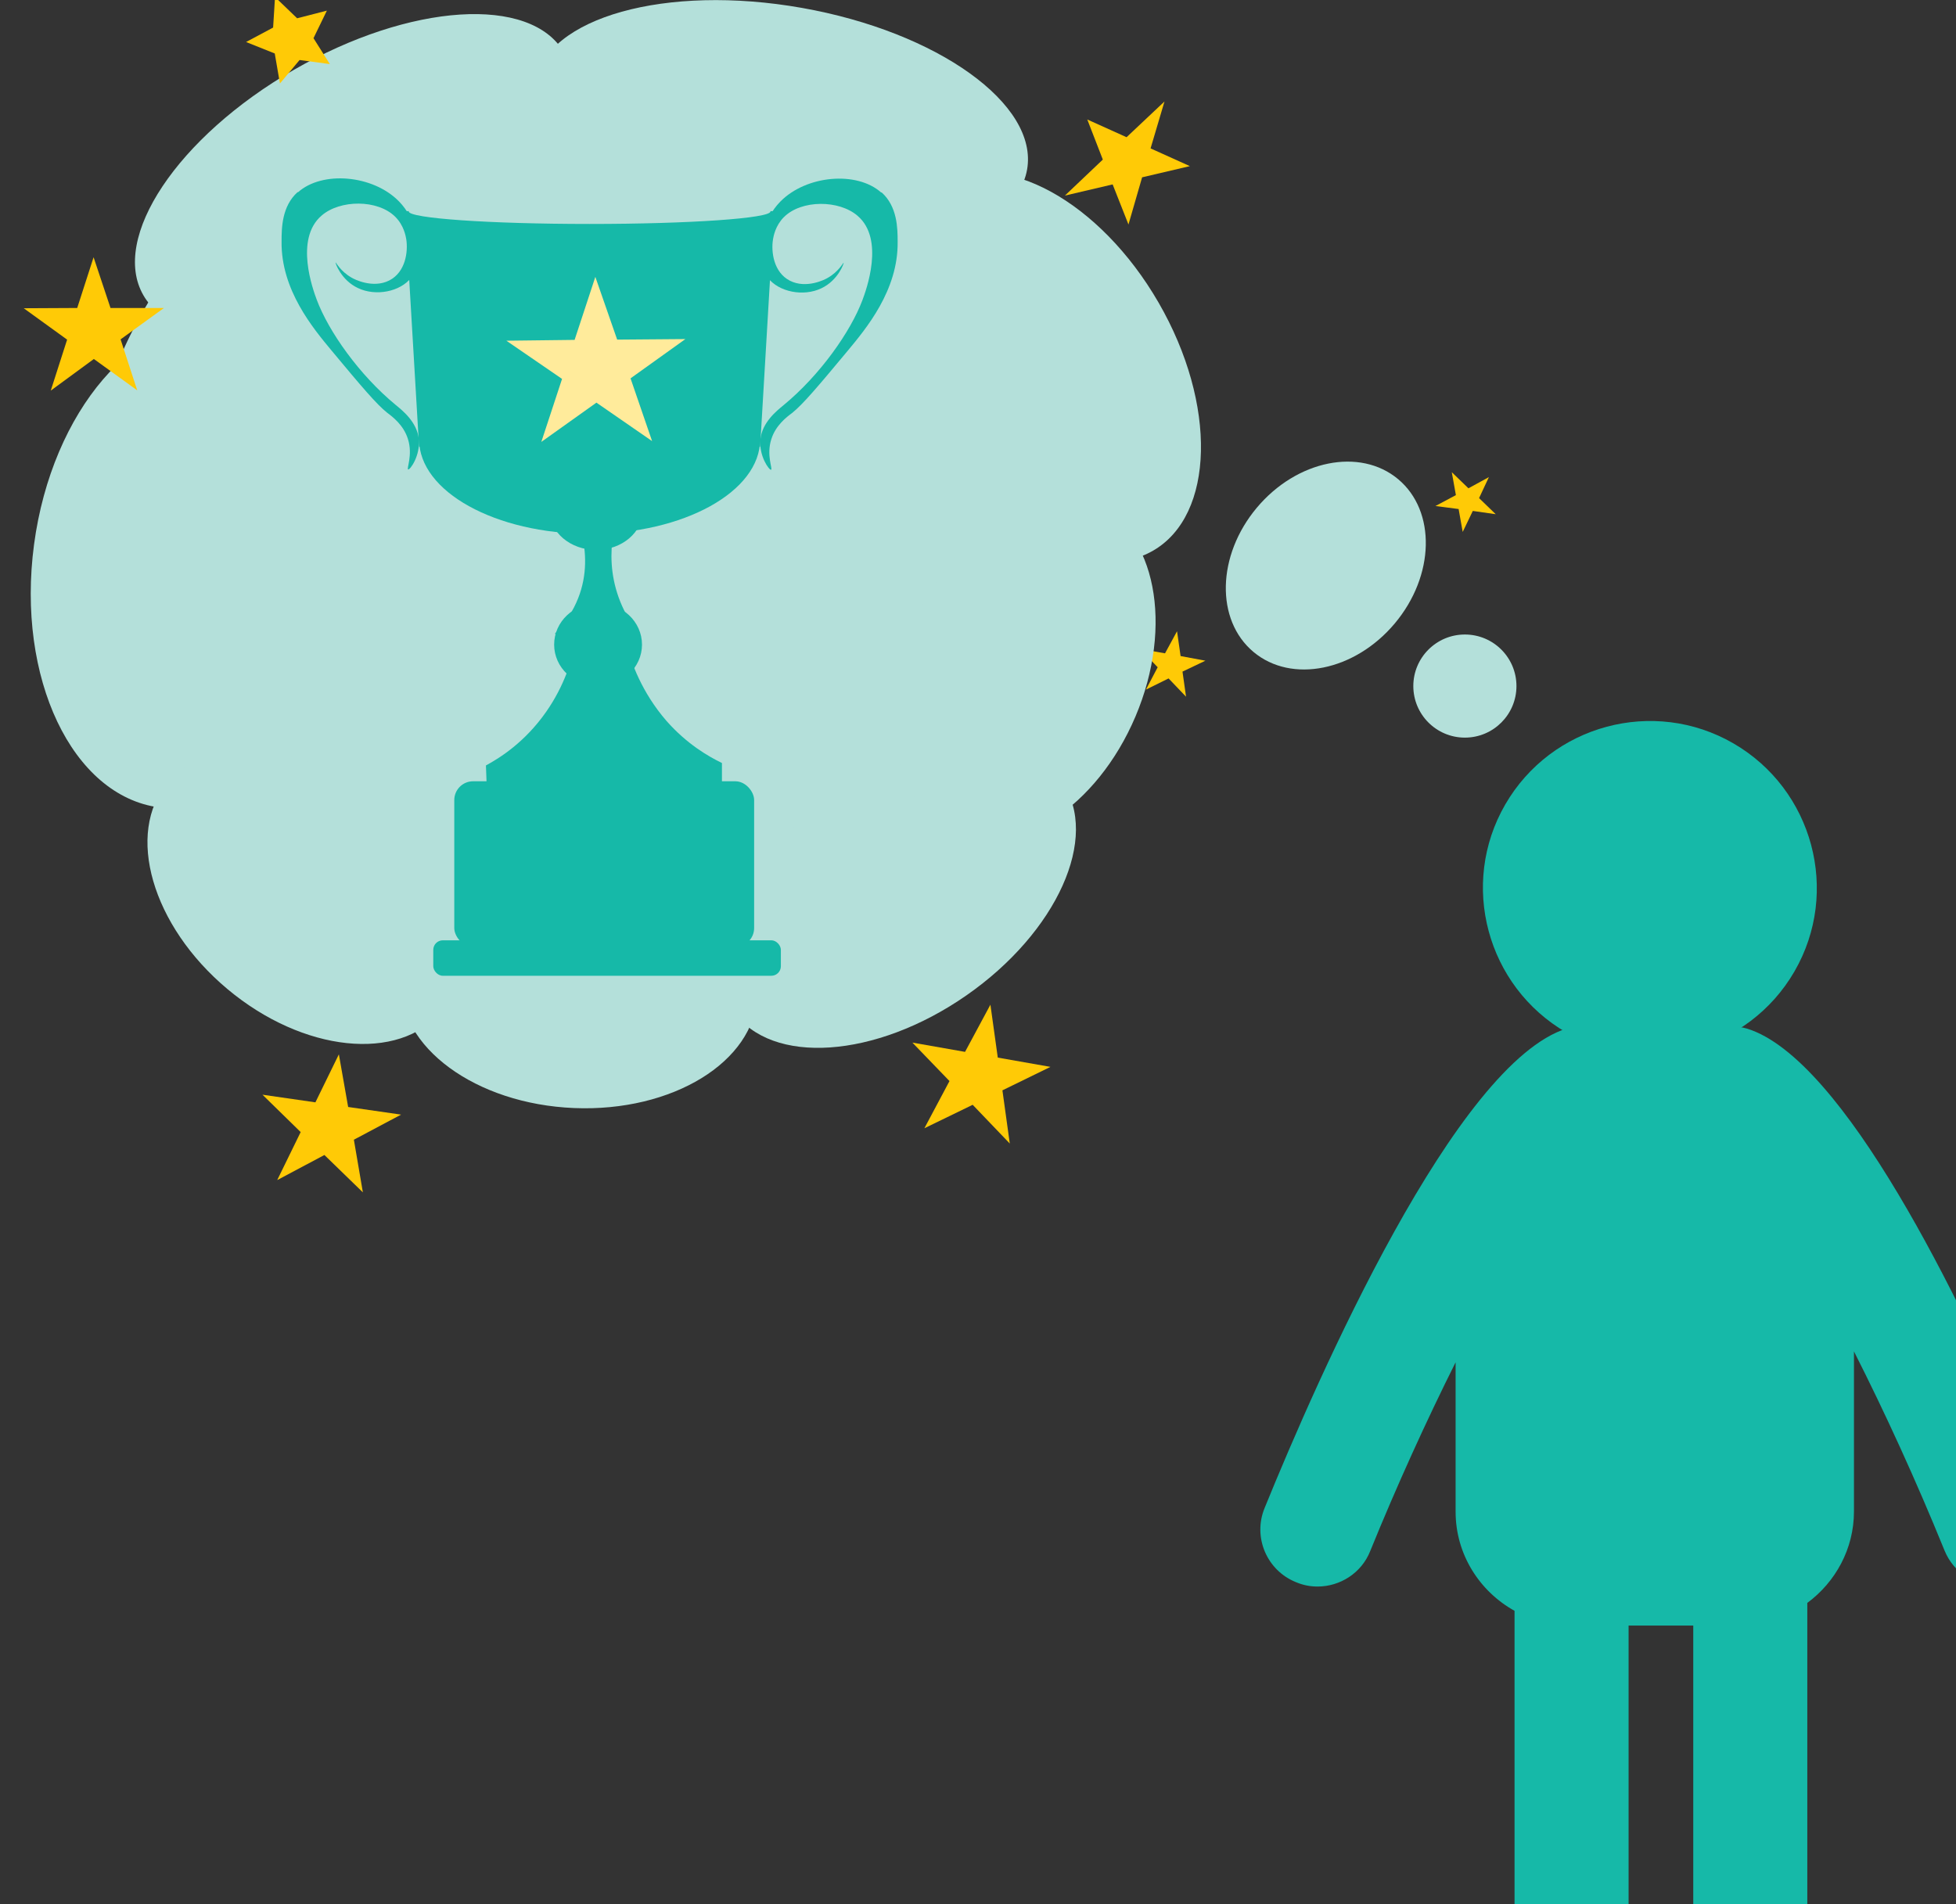
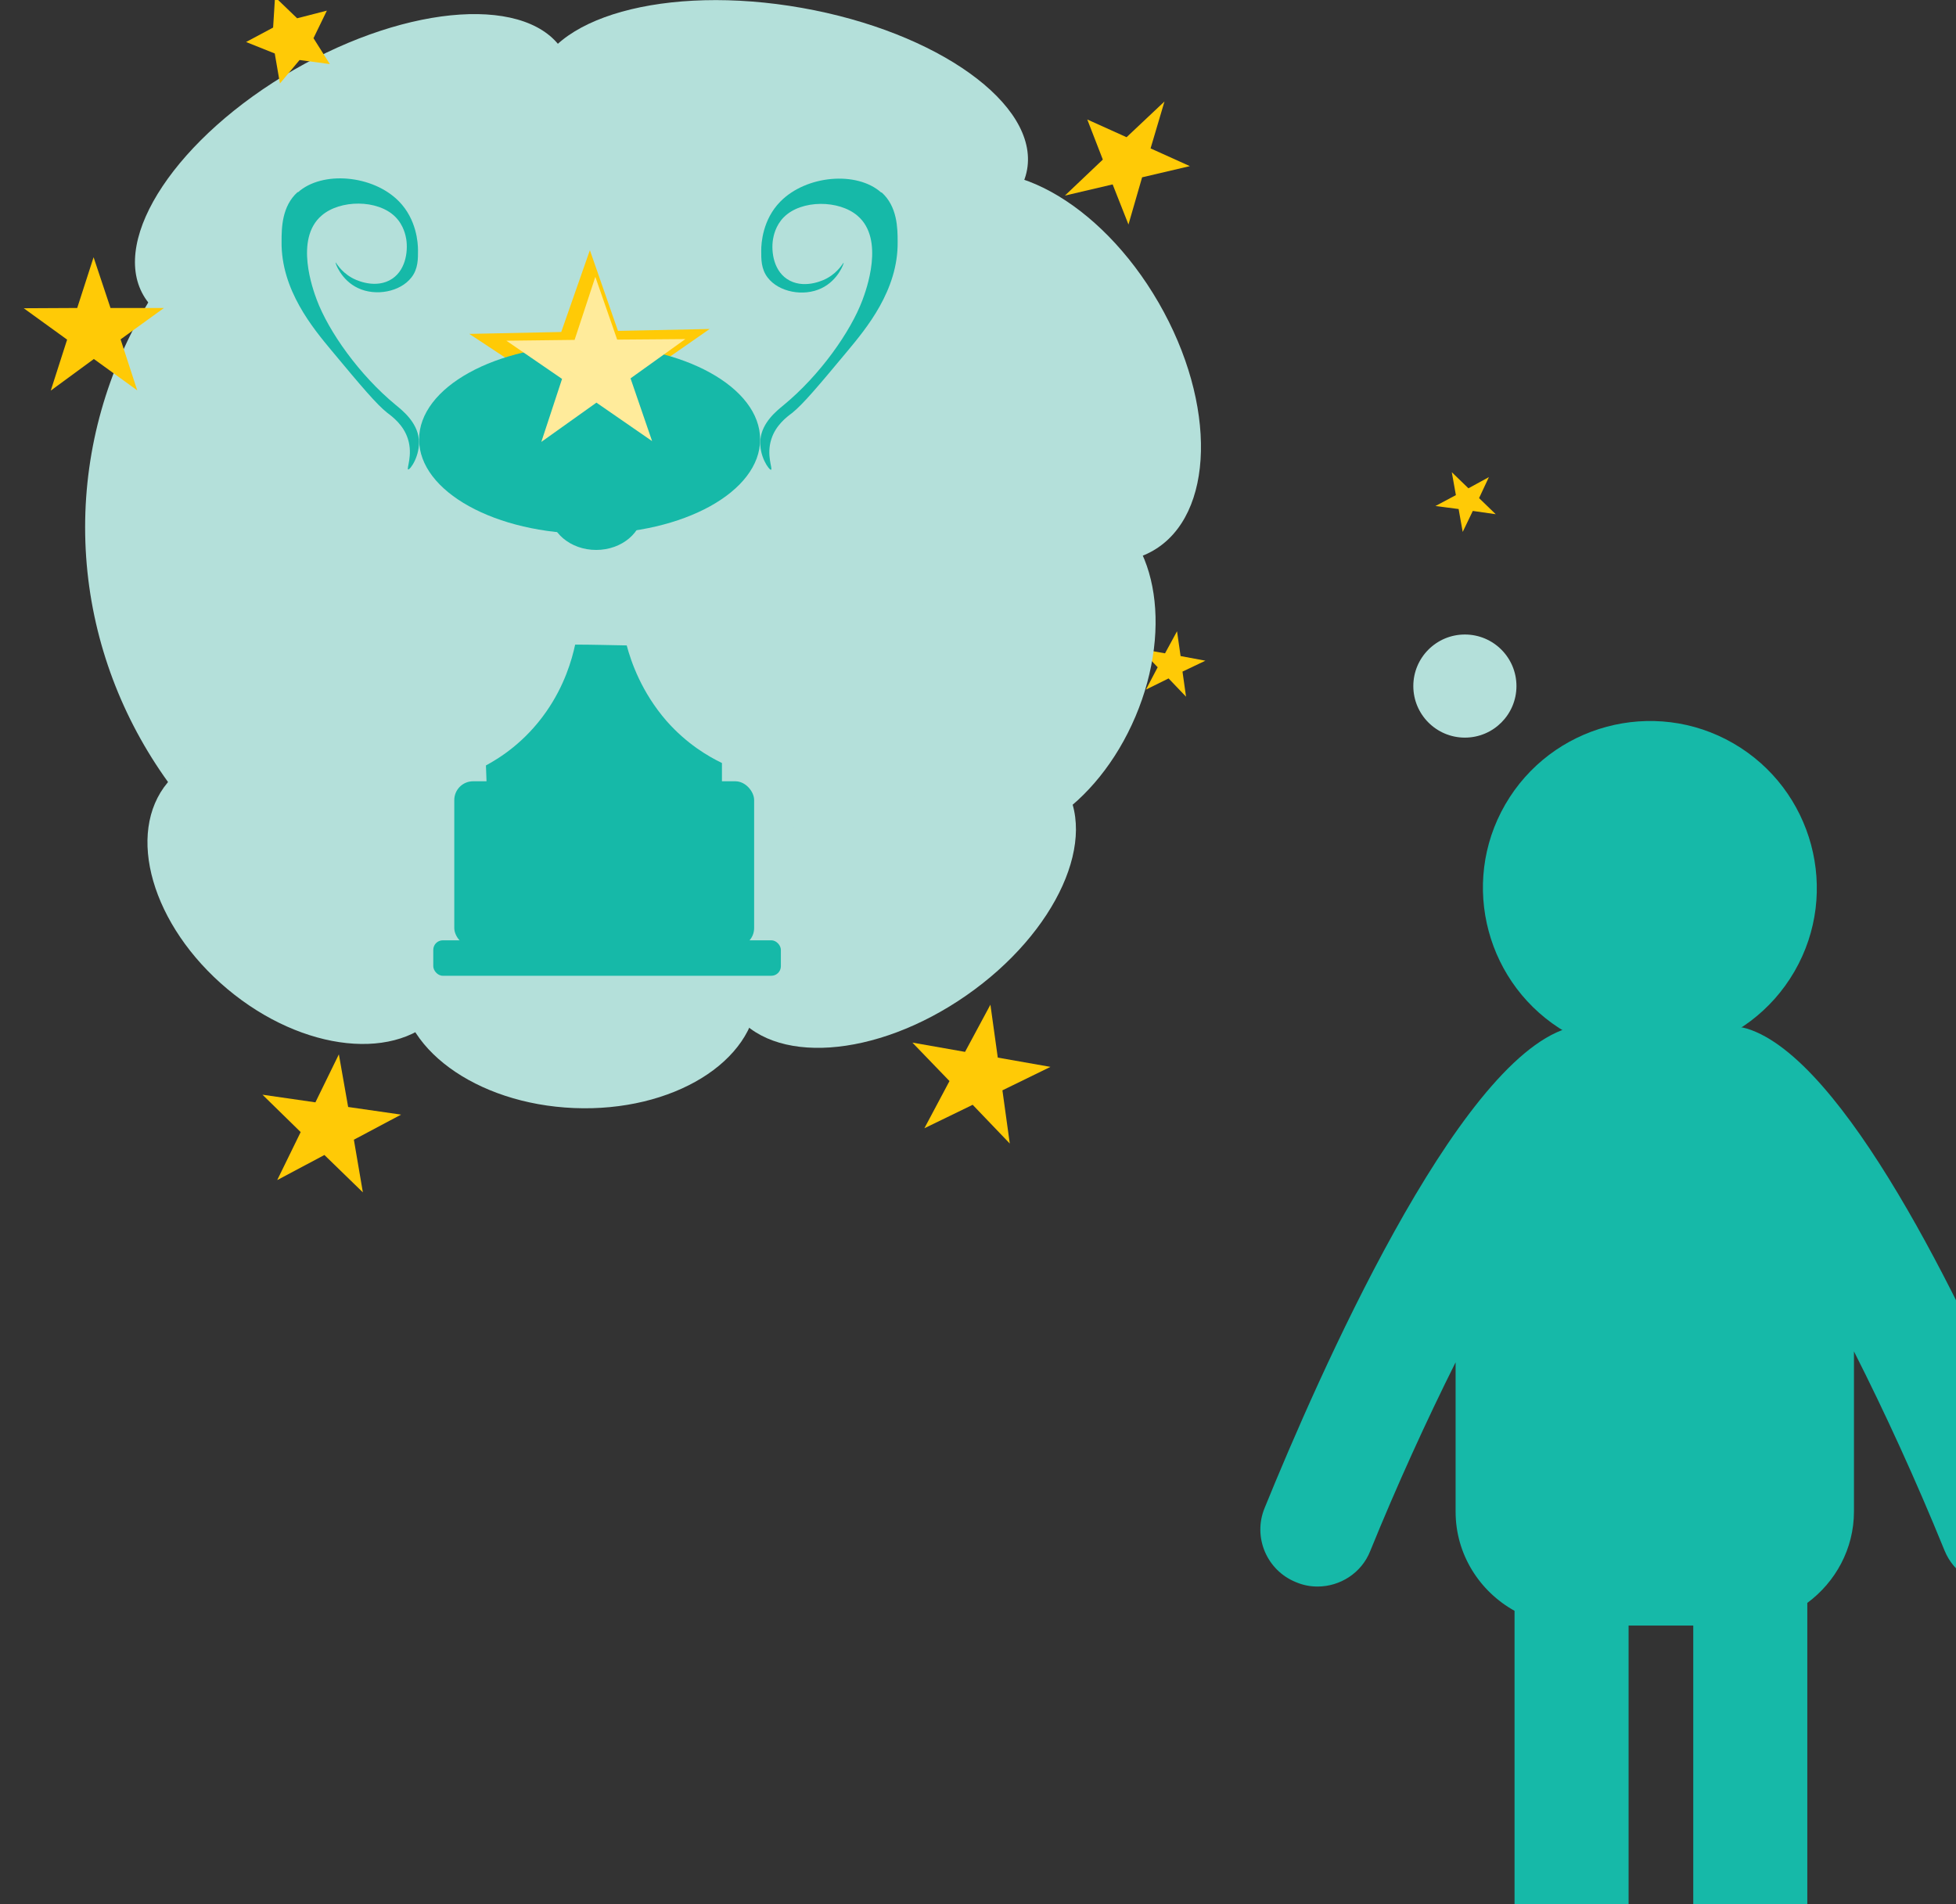
<svg xmlns="http://www.w3.org/2000/svg" id="Layer_1" data-name="Layer 1" viewBox="0 0 71.69 69.81">
  <rect x="0" y="0" width="71.69" height="69.81" fill="#333333" stroke="none" />
  <defs>
    <style>
      .cls-1 {
        fill: #16b9a8;
      }

      .cls-1, .cls-2, .cls-3, .cls-4 {
        stroke-width: 0px;
      }

      .cls-2 {
        fill: #ffeb9b;
      }

      .cls-3 {
        fill: #ffca06;
      }

      .cls-4 {
        fill: #b4e0da;
      }
    </style>
  </defs>
  <path class="cls-1" d="M57.41,37.85c2.92,1.69,6.67.68,8.36-2.24s.68-6.67-2.24-8.36c-2.92-1.69-6.67-.68-8.36,2.24-1.69,2.92-.68,6.67,2.24,8.36Z" />
  <path class="cls-1" d="M74.03,53.44c.04-.09.07-.19.12-.28.01-.03.03-.05.05-.08-2.35-5.47-6.62-14.26-10.16-15.37-.2-.06-.39-.08-.59-.09-1.18-.57-2.52-.8-3.92-.57-.62.1-1.21.31-1.76.58-.11.02-.23.04-.34.07-4.07,1.27-9.1,12.72-11.08,17.58-.44,1.07.08,2.29,1.15,2.72.26.11.52.16.79.16.82,0,1.61-.49,1.93-1.3.98-2.41,2.06-4.78,3.13-6.92v5.48c0,1.56.88,2.92,2.16,3.63v23.56c0,1.15.93,2.09,2.09,2.09s2.09-.93,2.09-2.09v-23.02h2.37v23.02c0,1.15.93,2.09,2.09,2.09s2.09-.93,2.09-2.09v-23.85c1.03-.76,1.71-1.98,1.71-3.35v-5.87c1.13,2.23,2.28,4.74,3.32,7.3.33.81,1.11,1.3,1.93,1.3.06,0,.29,0,.34,0,0-.2-.13-5.36.5-4.73Z" />
  <ellipse class="cls-4" cx="20.29" cy="19.33" rx="17.17" ry="16.44" />
  <ellipse class="cls-4" cx="12.96" cy="6.38" rx="8.9" ry="4.4" transform="translate(-1.45 7.33) rotate(-30)" />
-   <ellipse class="cls-4" cx="7.02" cy="20.73" rx="8.95" ry="5.82" transform="translate(-14.46 24.94) rotate(-82.39)" />
  <ellipse class="cls-4" cx="11.16" cy="32.88" rx="4.4" ry="6.54" transform="translate(-21.21 20.32) rotate(-50.04)" />
  <ellipse class="cls-4" cx="21.22" cy="36.23" rx="4.4" ry="6.54" transform="translate(-15.86 55.92) rotate(-87.62)" />
  <ellipse class="cls-4" cx="32.9" cy="32.88" rx="7.34" ry="4.4" transform="translate(-12.88 24.68) rotate(-34.83)" />
  <ellipse class="cls-4" cx="28.62" cy="4.62" rx="4.4" ry="9.16" transform="translate(19.09 32) rotate(-79.97)" />
-   <ellipse class="cls-4" cx="48.6" cy="20.73" rx="4.13" ry="3.3" transform="translate(1.49 44.67) rotate(-50.04)" />
  <circle class="cls-4" cx="53.69" cy="25.15" r="1.89" />
  <ellipse class="cls-4" cx="38.38" cy="13.46" rx="4.72" ry="7.77" transform="translate(-1.59 20.99) rotate(-30)" />
  <g>
    <polygon class="cls-3" points="26.01 12.06 23.28 13.96 24.31 16.93 21.59 15.14 18.86 17.04 19.91 14.03 17.2 12.24 20.57 12.17 21.62 9.17 22.65 12.13 26.01 12.06" />
    <polygon class="cls-3" points="3.43 9.43 4.05 11.29 6.01 11.29 4.42 12.44 5.03 14.31 3.44 13.16 1.86 14.32 2.46 12.45 .87 11.3 2.83 11.29 3.43 9.43" />
    <polygon class="cls-3" points="39.85 4.38 40.42 5.85 39.03 7.17 40.78 6.76 41.36 8.23 41.86 6.5 43.61 6.09 42.17 5.44 42.68 3.72 41.29 5.03 39.85 4.38" />
    <polygon class="cls-3" points="12.09 2.35 10.98 2.2 10.26 3.06 10.07 1.96 9.02 1.54 10.01 1.01 10.08 -.11 10.89 .67 11.98 .39 11.49 1.4 12.09 2.35" />
    <rect class="cls-1" x="15.88" y="34.47" width="12.74" height="1.3" rx=".35" ry=".35" />
    <rect class="cls-1" x="16.65" y="28.64" width="10.99" height="6.07" rx=".69" ry=".69" />
    <path class="cls-1" d="M21.04,31.66h0c-.19.02-1.37.12-2.31-.81-.69-.68-.85-1.52-.89-1.79,0-.33-.02-.67-.03-1,.5-.27,1.43-.85,2.21-1.97.67-.96.94-1.9,1.06-2.46.63,0,1.26.02,1.89.03.16.6.54,1.71,1.46,2.77.74.84,1.53,1.3,2.03,1.54,0,.56,0,1.12,0,1.68-1,.41-2.04.81-3.12,1.21-.78.29-1.55.55-2.31.81Z" />
-     <ellipse class="cls-1" cx="21.92" cy="23.63" rx="1.61" ry="1.52" />
-     <path class="cls-1" d="M23.37,23.2c-1.01.01-2.03.03-3.04.04.19-.2.36-.41.52-.65,1.12-1.74.39-3.54-.02-4.34h2.03c-.4.97-.81,2.58.09,4.27.13.24.28.47.44.68Z" />
    <ellipse class="cls-1" cx="21.61" cy="16.11" rx="6.25" ry="3.46" />
-     <path class="cls-1" d="M27.87,16.38h-12.51c-.17-2.88-.34-5.76-.51-8.64h13.52c-.17,2.88-.34,5.76-.51,8.64Z" />
    <ellipse class="cls-1" cx="21.85" cy="18.71" rx="1.71" ry="1.45" />
-     <path class="cls-1" d="M32.31,7.05c.58.52.59,1.31.59,1.82.02,1.77-1.15,3.17-1.84,4-1.09,1.31-1.64,1.96-2.03,2.27-.2.15-.6.45-.76.96-.19.59.06,1.1-.01,1.12-.07.02-.45-.51-.39-1.11.06-.63.61-1.06.84-1.25,1.35-1.11,2.47-2.71,2.9-3.86.13-.35.83-2.23-.18-3.09-.67-.58-2.05-.6-2.7.05-.31.31-.38.7-.4.82-.07.45.02,1.2.62,1.51.61.31,1.3-.05,1.38-.1.41-.23.58-.57.59-.56.02.01-.2.65-.82.94-.65.31-1.55.14-1.96-.39-.25-.32-.24-.69-.24-1,0-.26.05-1.13.7-1.79.95-.97,2.81-1.13,3.7-.33Z" />
+     <path class="cls-1" d="M32.31,7.05c.58.52.59,1.31.59,1.82.02,1.77-1.15,3.17-1.84,4-1.09,1.31-1.64,1.96-2.03,2.27-.2.15-.6.45-.76.96-.19.59.06,1.1-.01,1.12-.07.02-.45-.51-.39-1.11.06-.63.61-1.06.84-1.25,1.35-1.11,2.47-2.71,2.9-3.86.13-.35.83-2.23-.18-3.09-.67-.58-2.05-.6-2.7.05-.31.31-.38.7-.4.82-.07.45.02,1.2.62,1.51.61.31,1.3-.05,1.38-.1.41-.23.58-.57.59-.56.02.01-.2.65-.82.94-.65.31-1.55.14-1.96-.39-.25-.32-.24-.69-.24-1,0-.26.05-1.13.7-1.79.95-.97,2.81-1.13,3.7-.33" />
    <path class="cls-1" d="M10.91,7.04c-.58.52-.59,1.31-.59,1.82-.02,1.77,1.15,3.17,1.84,4,1.09,1.31,1.64,1.96,2.03,2.27.2.15.6.45.76.96.19.59-.06,1.1.01,1.12.07.02.45-.51.39-1.11-.06-.63-.61-1.06-.84-1.25-1.35-1.11-2.47-2.71-2.9-3.86-.13-.35-.83-2.23.18-3.09.67-.58,2.05-.6,2.7.05.31.31.38.7.4.82.07.45-.02,1.2-.62,1.51-.61.31-1.3-.05-1.38-.1-.41-.23-.58-.57-.59-.56-.02.01.2.65.82.94.65.31,1.55.14,1.96-.39.25-.32.24-.69.24-1,0-.26-.05-1.13-.7-1.79-.95-.97-2.81-1.13-3.7-.33Z" />
    <ellipse class="cls-4" cx="21.61" cy="7.75" rx="6.63" ry=".46" />
    <polygon class="cls-2" points="19.84 16.2 20.6 13.89 18.56 12.49 21.06 12.46 21.82 10.15 22.62 12.45 25.12 12.43 23.11 13.87 23.9 16.17 21.86 14.76 19.84 16.2" />
    <polygon class="cls-3" points="36.3 36.83 36.57 38.77 38.5 39.11 36.74 39.97 37.01 41.92 35.65 40.5 33.88 41.36 34.8 39.63 33.44 38.22 35.37 38.56 36.3 36.83" />
    <polygon class="cls-3" points="43.14 23.14 43.27 24.05 44.18 24.22 43.34 24.62 43.47 25.54 42.83 24.87 42 25.28 42.43 24.46 41.79 23.79 42.7 23.95 43.14 23.14" />
    <polygon class="cls-3" points="14.7 40.86 12.97 41.78 13.3 43.71 11.89 42.34 10.16 43.26 11.02 41.5 9.62 40.13 11.56 40.41 12.42 38.65 12.76 40.58 14.7 40.86" />
    <polygon class="cls-3" points="53.61 19.5 53.46 18.66 52.61 18.55 53.36 18.15 53.21 17.31 53.82 17.9 54.57 17.49 54.21 18.26 54.82 18.85 53.98 18.73 53.61 19.5" />
  </g>
  <ellipse class="cls-4" cx="37.57" cy="24.55" rx="6.54" ry="4.4" transform="translate(.31 49.57) rotate(-67.05)" />
</svg>